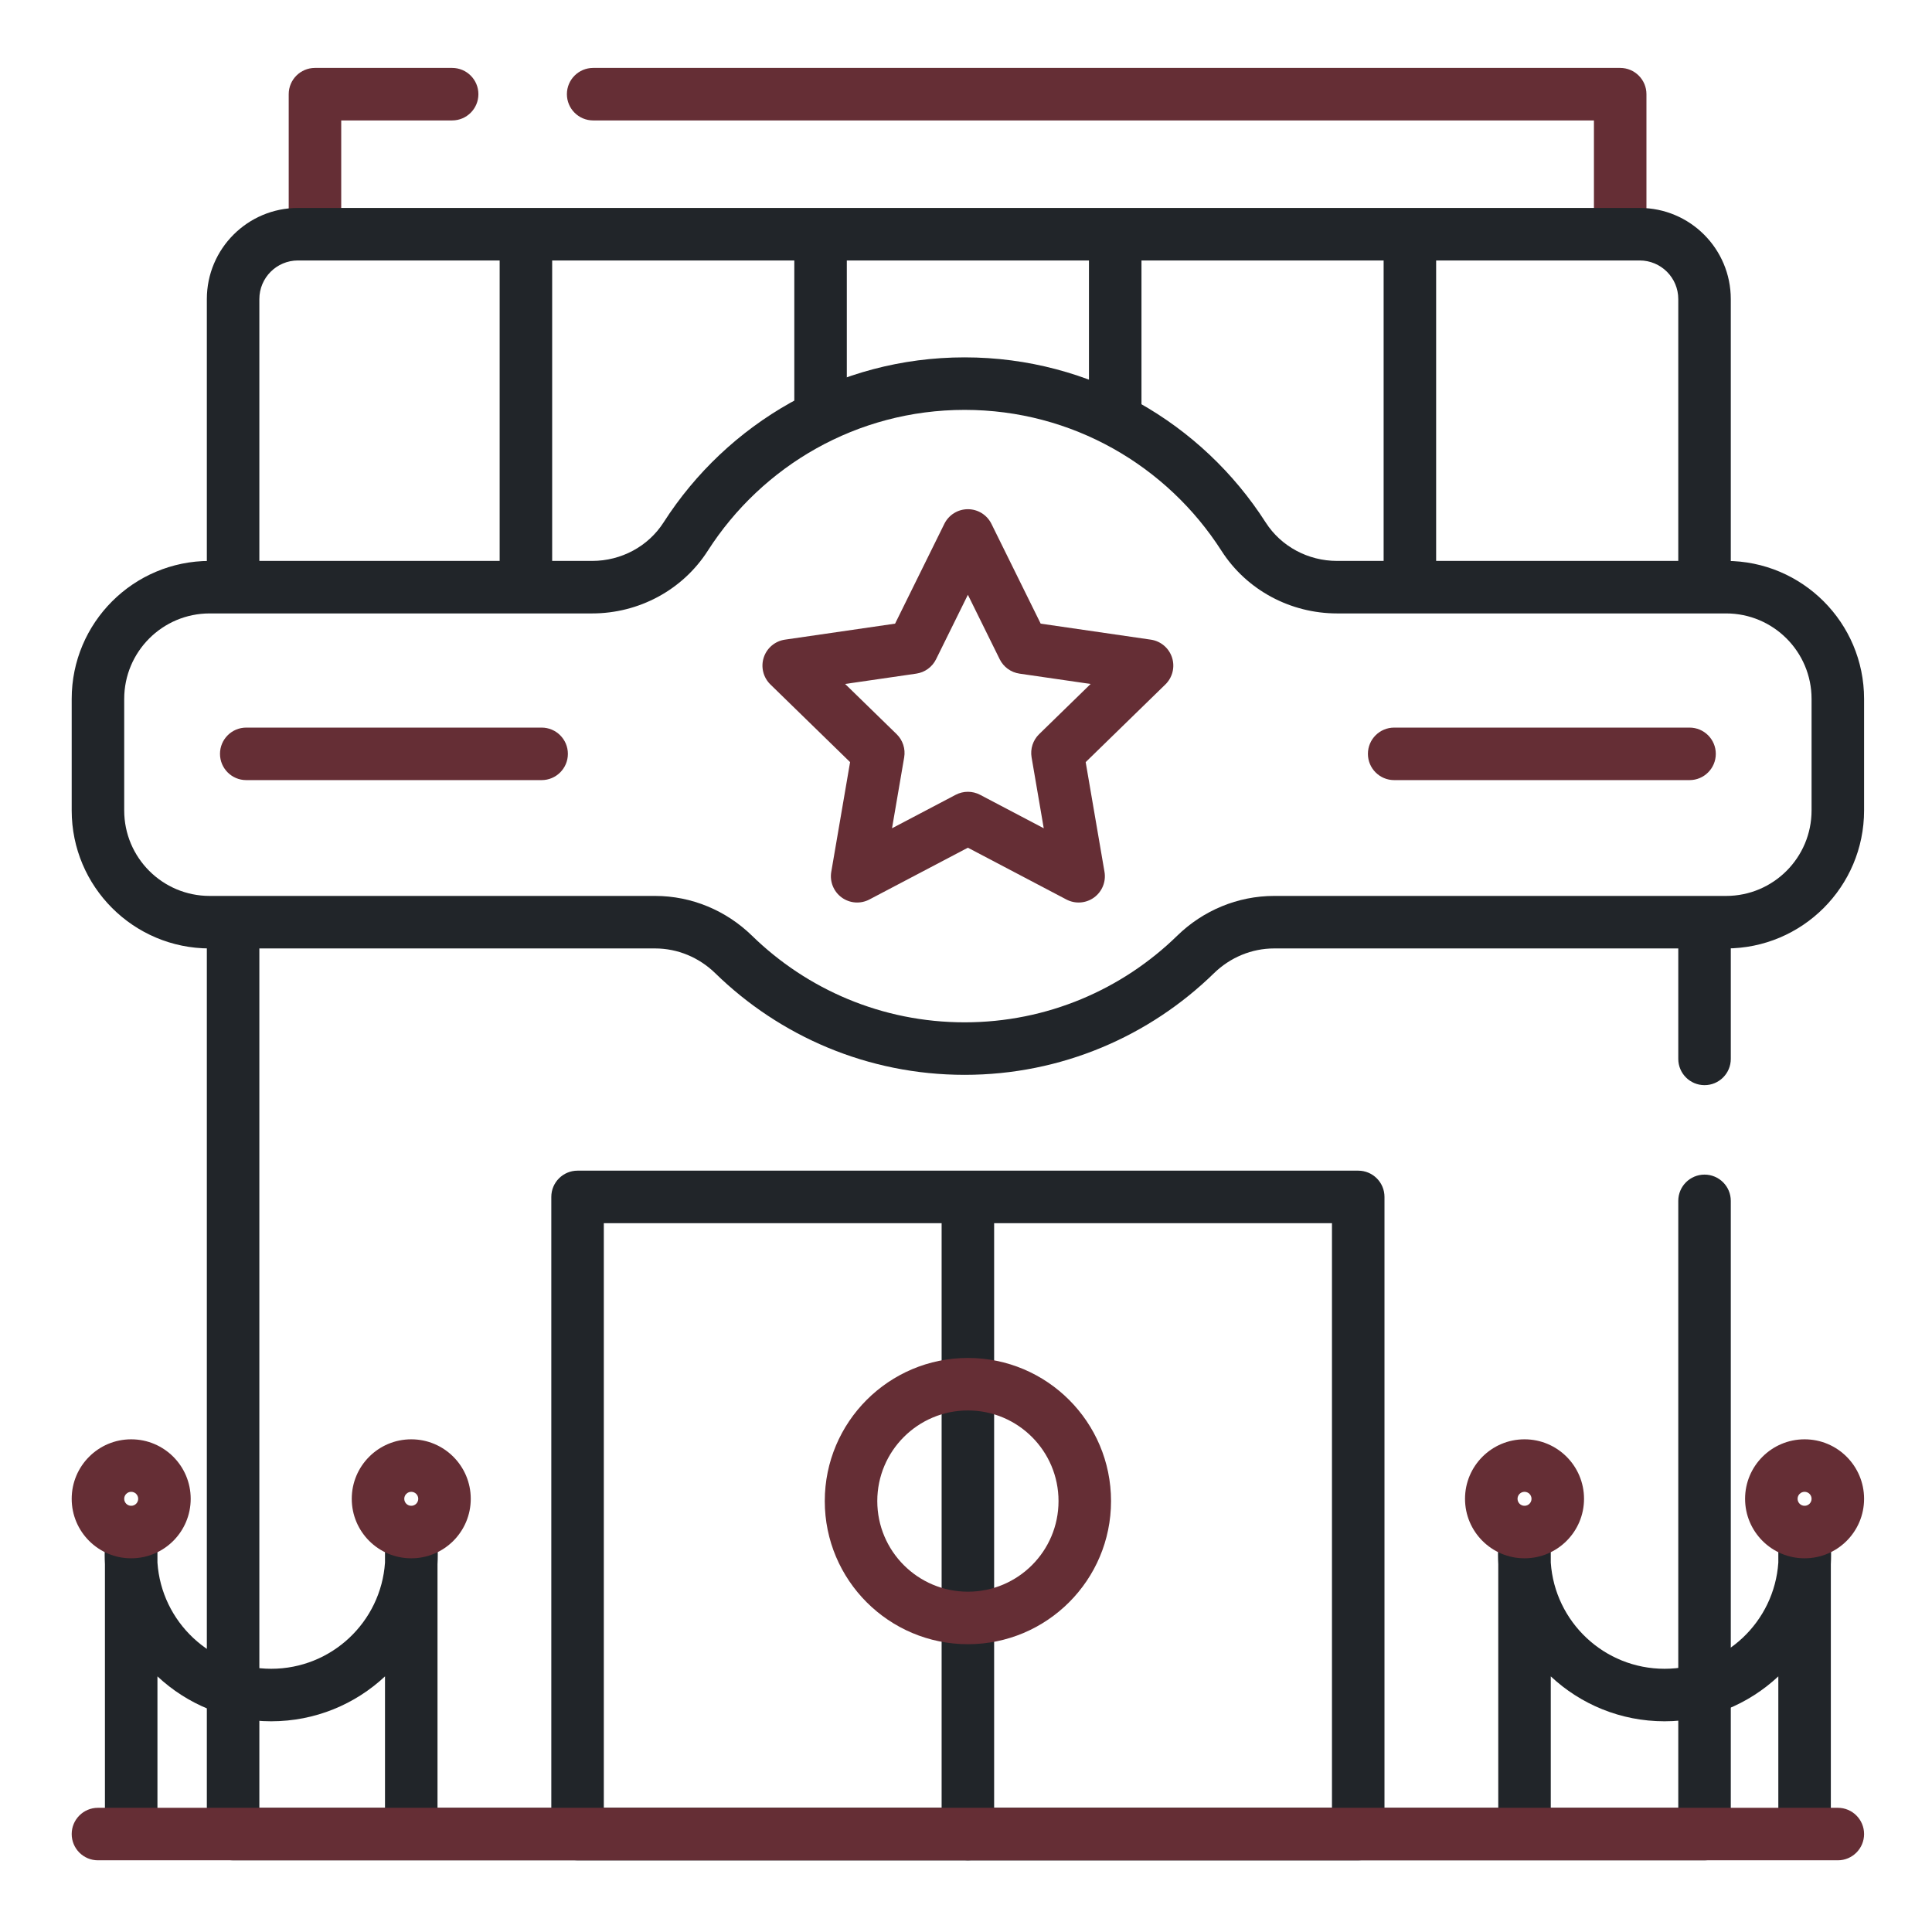
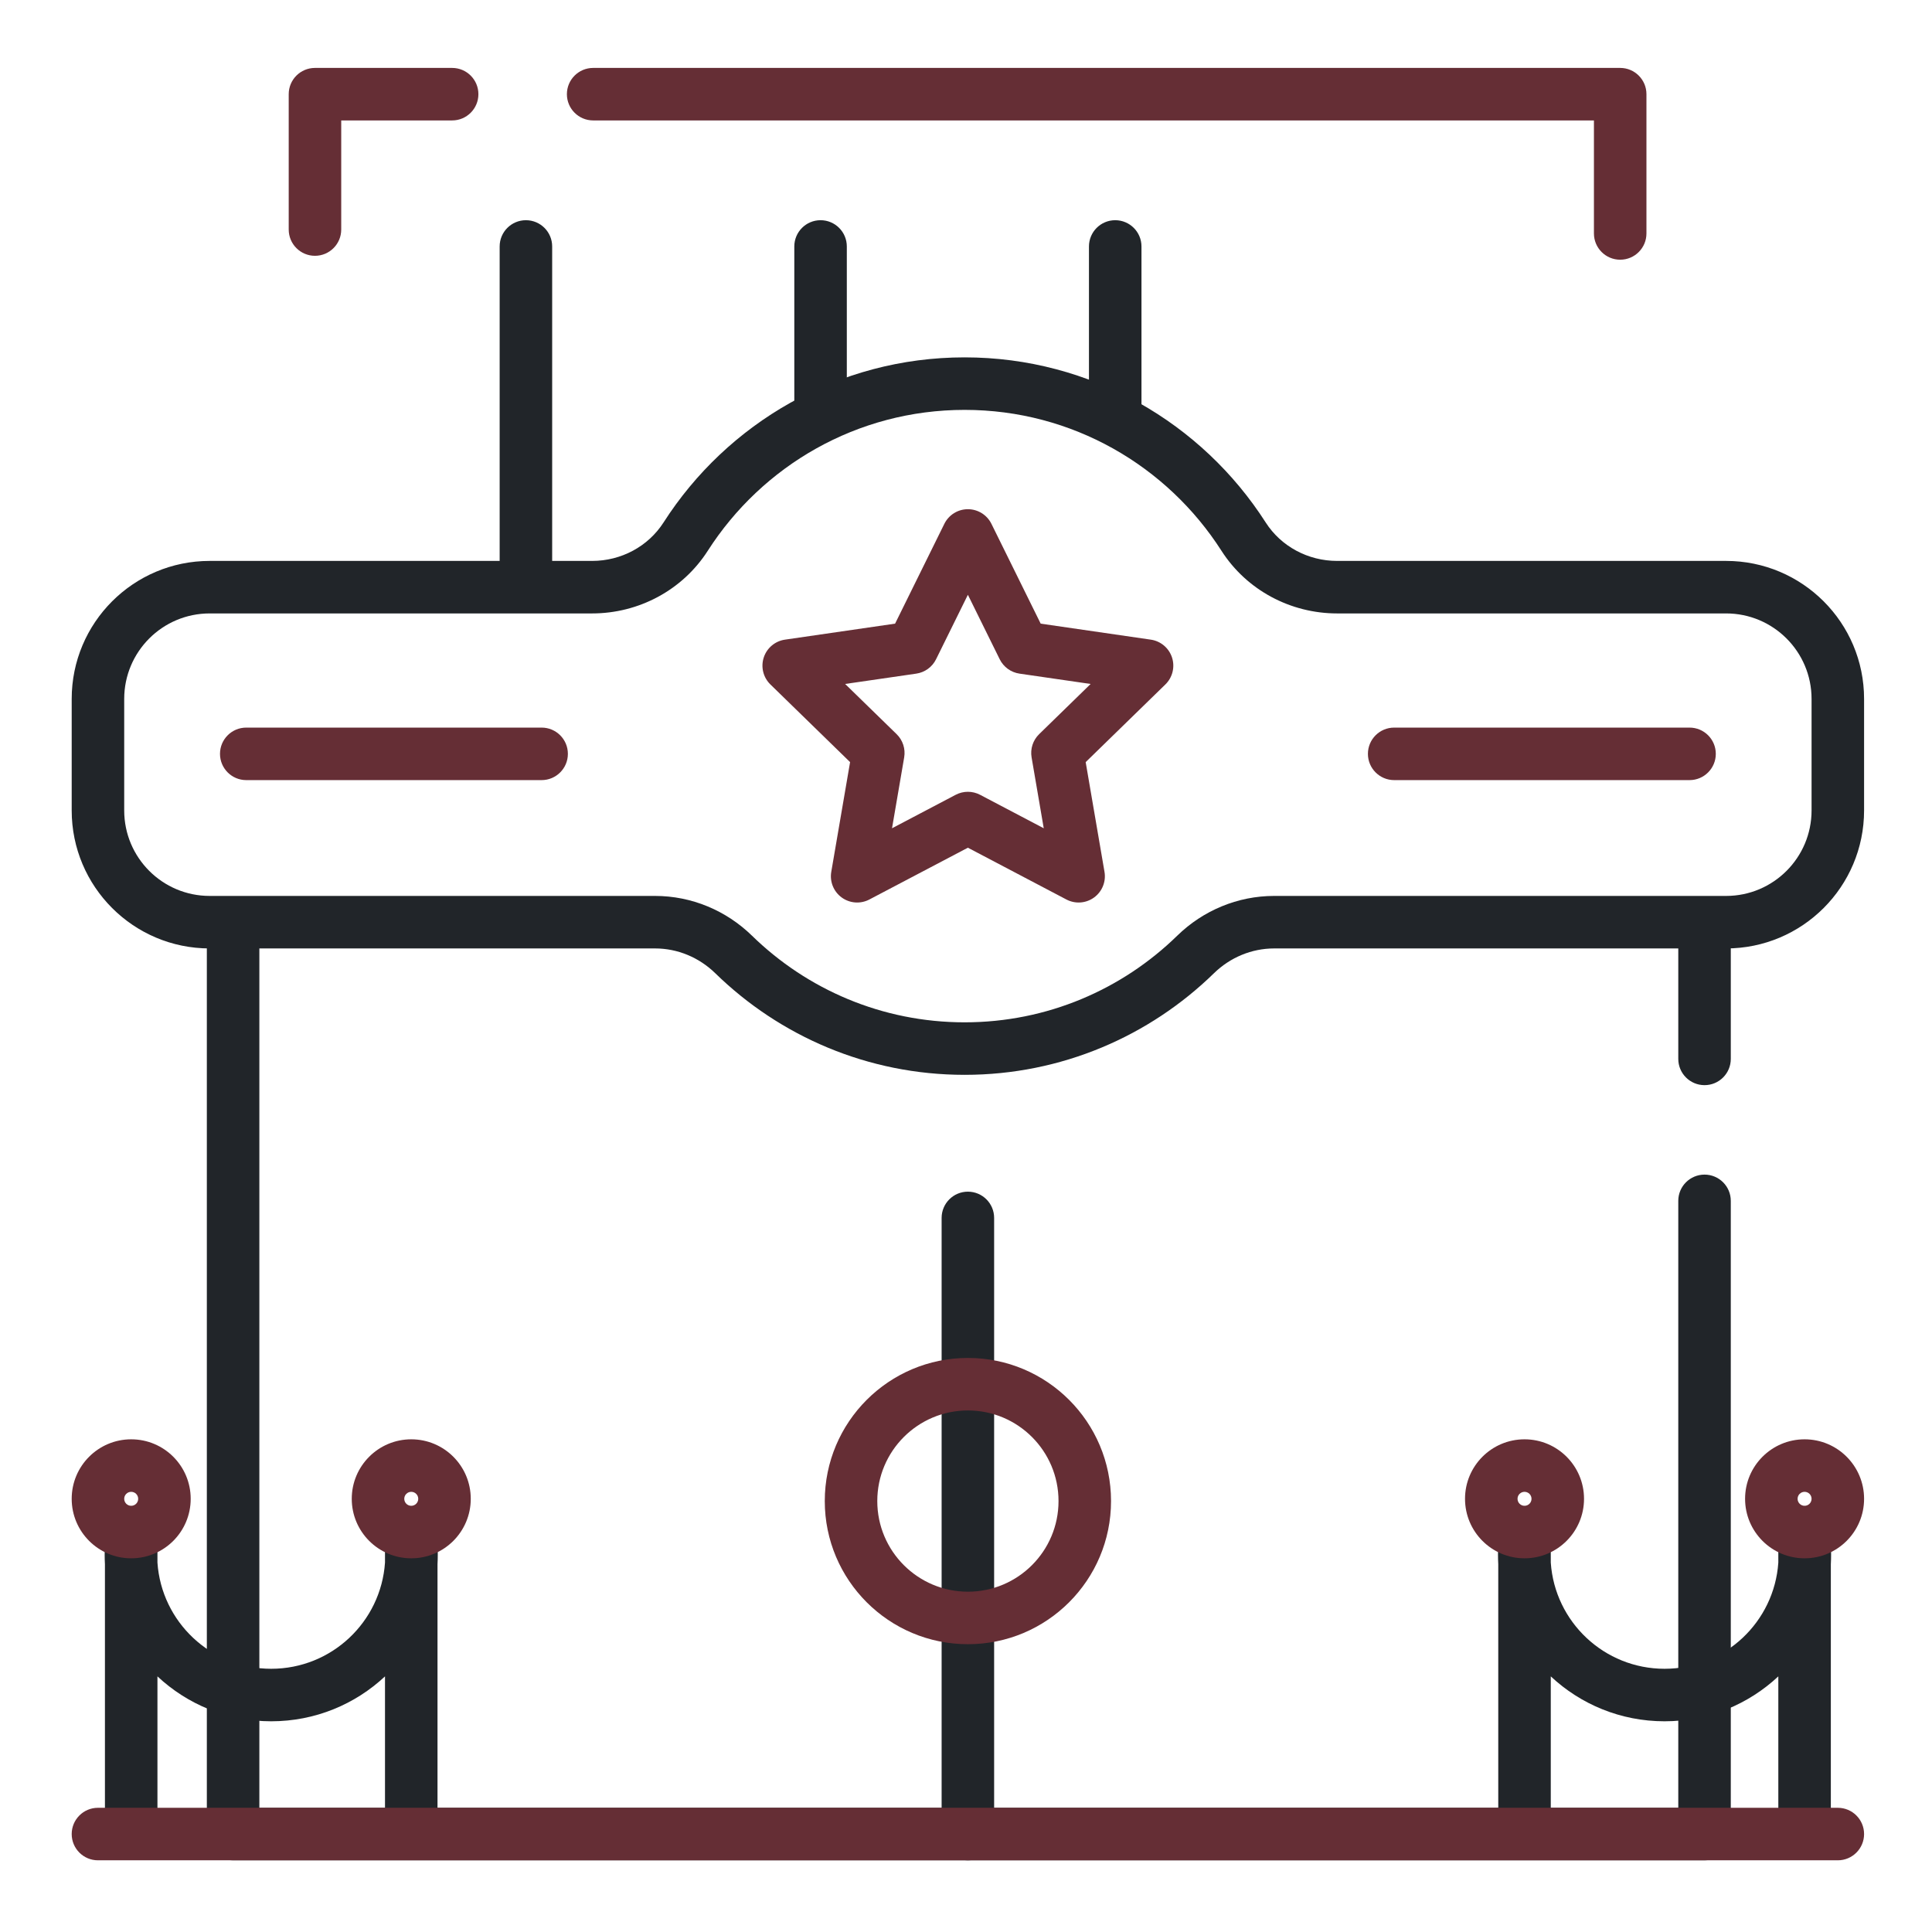
<svg xmlns="http://www.w3.org/2000/svg" width="512" height="512" viewBox="0 0 512 512" fill="none">
  <mask id="mask0_812_2978" style="mask-type:luminance" maskUnits="userSpaceOnUse" x="0" y="0" width="512" height="512">
    <path d="M0 3.05176e-05H512V512H0V3.05176e-05Z" fill="white" />
  </mask>
  <g mask="url(#mask0_812_2978)">
-     <path fill-rule="evenodd" clip-rule="evenodd" d="M146.102 486.042C146.102 489.885 149.217 493 153.06 493H359.944C363.787 493 366.902 489.885 366.902 486.042V317.194C366.902 313.352 363.787 310.236 359.944 310.236H153.06C149.217 310.236 146.102 313.352 146.102 317.194V486.042ZM160.018 479.084V324.152H352.986V479.084H160.018Z" fill="#212529" />
    <path fill-rule="evenodd" clip-rule="evenodd" d="M256.497 493C260.34 493 263.455 489.885 263.455 486.042V322.761C263.455 318.918 260.34 315.803 256.497 315.803C252.654 315.803 249.539 318.918 249.539 322.761V486.042C249.539 489.885 252.654 493 256.497 493Z" fill="#212529" />
    <path fill-rule="evenodd" clip-rule="evenodd" d="M218.574 397.8C218.574 418.747 235.556 435.73 256.505 435.73C277.453 435.73 294.435 418.747 294.435 397.8C294.435 376.853 277.453 359.87 256.505 359.87C235.556 359.87 218.574 376.853 218.574 397.8ZM256.505 421.814C243.242 421.814 232.49 411.062 232.49 397.8C232.49 384.538 243.242 373.786 256.505 373.786C269.767 373.786 280.519 384.538 280.519 397.8C280.519 411.062 269.767 421.814 256.505 421.814Z" fill="#652E35" />
    <path fill-rule="evenodd" clip-rule="evenodd" d="M255.633 270.927C233.721 270.927 213.854 262.184 199.282 247.965C192.442 241.289 183.271 237.43 173.611 237.43H55.569C43.059 237.43 32.916 227.288 32.916 214.777V185.218C32.916 172.707 43.059 162.565 55.569 162.565H156.932C169.223 162.565 180.863 156.429 187.57 145.956C201.966 123.478 227.078 108.622 255.633 108.622C284.19 108.622 309.301 123.478 323.698 145.956C330.405 156.429 342.045 162.565 354.336 162.565H457.431C469.942 162.565 480.084 172.707 480.084 185.218V214.777C480.084 227.288 469.942 237.43 457.431 237.43H337.657C327.996 237.43 318.826 241.29 311.985 247.964L311.985 247.965C297.414 262.184 277.547 270.927 255.633 270.927ZM189.563 257.924C206.623 274.572 229.937 284.843 255.633 284.843C281.33 284.843 304.644 274.573 321.704 257.925C326.02 253.713 331.73 251.346 337.657 251.346H457.431C477.628 251.346 494 234.973 494 214.777V185.218C494 165.021 477.628 148.649 457.431 148.649H354.336C346.642 148.649 339.488 144.807 335.416 138.451C318.578 112.16 289.145 94.706 255.633 94.706C222.123 94.706 192.69 112.16 175.851 138.451C171.78 144.807 164.626 148.649 156.932 148.649H55.569C35.374 148.649 19 165.021 19 185.218V214.777C19 234.974 35.374 251.346 55.569 251.346H173.611C179.538 251.346 185.248 253.713 189.563 257.924L189.563 257.924Z" fill="#212529" />
    <path fill-rule="evenodd" clip-rule="evenodd" d="M58.301 199.779C58.301 203.622 61.416 206.737 65.259 206.737H143.536C147.379 206.737 150.494 203.622 150.494 199.779C150.494 195.936 147.379 192.821 143.536 192.821H65.259C61.416 192.821 58.301 195.936 58.301 199.779Z" fill="#652E35" />
    <path fill-rule="evenodd" clip-rule="evenodd" d="M362.512 199.779C362.512 203.622 365.627 206.737 369.47 206.737H447.747C451.59 206.737 454.705 203.622 454.705 199.779C454.705 195.936 451.59 192.821 447.747 192.821H369.47C365.627 192.821 362.512 195.936 362.512 199.779Z" fill="#652E35" />
    <path fill-rule="evenodd" clip-rule="evenodd" d="M223.064 237.847C225.207 239.404 228.048 239.609 230.392 238.377L256.499 224.651L282.607 238.377C284.951 239.609 287.792 239.404 289.934 237.847C292.077 236.29 293.15 233.652 292.702 231.042L287.716 201.97L308.838 181.382C310.735 179.534 311.417 176.769 310.599 174.25C309.781 171.731 307.603 169.895 304.982 169.514L275.793 165.272L262.739 138.822C261.566 136.447 259.148 134.944 256.499 134.944C253.851 134.944 251.432 136.447 250.26 138.822L237.206 165.272L208.016 169.514C205.395 169.895 203.218 171.731 202.399 174.25C201.581 176.769 202.264 179.534 204.16 181.382L225.282 201.97L220.296 231.042C219.848 233.652 220.921 236.29 223.064 237.847ZM236.395 219.499L239.616 200.717C240.003 198.46 239.255 196.157 237.615 194.558L223.97 181.258L242.827 178.518C245.093 178.188 247.052 176.765 248.066 174.711L256.499 157.624L264.933 174.711C265.946 176.765 267.905 178.188 270.172 178.518L289.029 181.258L275.383 194.558C273.743 196.157 272.995 198.46 273.382 200.717L276.603 219.499L259.737 210.632C257.71 209.566 255.288 209.566 253.261 210.632L236.395 219.499Z" fill="#652E35" />
    <path fill-rule="evenodd" clip-rule="evenodd" d="M83.47 67.79C87.312 67.79 90.428 64.674 90.428 60.831V31.916H119.823C123.666 31.916 126.781 28.801 126.781 24.958C126.781 21.115 123.666 18 119.823 18H83.47C79.627 18 76.512 21.115 76.512 24.958V60.831C76.512 64.674 79.627 67.79 83.47 67.79Z" fill="#652E35" />
    <path fill-rule="evenodd" clip-rule="evenodd" d="M429.367 68.826C433.21 68.826 436.325 65.711 436.325 61.868V24.958C436.325 21.116 433.21 18 429.367 18H157.192C153.35 18 150.234 21.116 150.234 24.958C150.234 28.801 153.35 31.916 157.192 31.916H422.409V61.868C422.409 65.711 425.525 68.826 429.367 68.826Z" fill="#652E35" />
    <path fill-rule="evenodd" clip-rule="evenodd" d="M54.816 486.042C54.816 489.885 57.932 493 61.774 493H451.719C455.562 493 458.677 489.885 458.677 486.042V318.241C458.677 314.398 455.562 311.283 451.719 311.283C447.876 311.283 444.761 314.398 444.761 318.241V479.084H68.732V245.015C68.732 241.172 65.617 238.057 61.774 238.057C57.932 238.057 54.816 241.172 54.816 245.015V486.042Z" fill="#212529" />
    <path fill-rule="evenodd" clip-rule="evenodd" d="M451.72 287.577C455.563 287.577 458.678 284.461 458.678 280.619V245.015C458.678 241.172 455.563 238.057 451.72 238.057C447.877 238.057 444.762 241.172 444.762 245.015V280.619C444.762 284.461 447.877 287.577 451.72 287.577Z" fill="#212529" />
-     <path fill-rule="evenodd" clip-rule="evenodd" d="M61.774 160.688C65.617 160.688 68.732 157.572 68.732 153.729V79.259C68.732 73.608 73.314 69.025 78.966 69.025H434.527C440.179 69.025 444.761 73.608 444.761 79.259V153.449C444.761 157.292 447.876 160.407 451.719 160.407C455.562 160.407 458.677 157.292 458.677 153.449V79.259C458.677 65.922 447.864 55.109 434.527 55.109H78.966C65.628 55.109 54.816 65.922 54.816 79.259V153.729C54.816 157.572 57.932 160.688 61.774 160.688Z" fill="#212529" />
    <path fill-rule="evenodd" clip-rule="evenodd" d="M139.372 160.407C143.215 160.407 146.33 157.292 146.33 153.449V65.314C146.33 61.472 143.215 58.356 139.372 58.356C135.529 58.356 132.414 61.472 132.414 65.314V153.449C132.414 157.292 135.529 160.407 139.372 160.407Z" fill="#212529" />
    <path fill-rule="evenodd" clip-rule="evenodd" d="M217.458 116.804C221.301 116.804 224.416 113.689 224.416 109.846V65.314C224.416 61.472 221.301 58.356 217.458 58.356C213.615 58.356 210.5 61.472 210.5 65.314V109.846C210.5 113.689 213.615 116.804 217.458 116.804Z" fill="#212529" />
    <path fill-rule="evenodd" clip-rule="evenodd" d="M295.544 117.731C299.387 117.731 302.502 114.616 302.502 110.773V65.314C302.502 61.472 299.387 58.356 295.544 58.356C291.701 58.356 288.586 61.472 288.586 65.314V110.773C288.586 114.616 291.701 117.731 295.544 117.731Z" fill="#212529" />
-     <path fill-rule="evenodd" clip-rule="evenodd" d="M373.634 160.407C377.477 160.407 380.592 157.292 380.592 153.449V65.314C380.592 61.472 377.477 58.356 373.634 58.356C369.791 58.356 366.676 61.472 366.676 65.314V153.449C366.676 157.292 369.791 160.407 373.634 160.407Z" fill="#212529" />
-     <path fill-rule="evenodd" clip-rule="evenodd" d="M34.767 491.608C38.61 491.608 41.725 488.493 41.725 484.65V444.256C49.615 451.64 60.218 456.16 71.876 456.16C83.534 456.16 94.137 451.64 102.028 444.256V484.65C102.028 488.493 105.143 491.608 108.986 491.608C112.828 491.608 115.944 488.493 115.944 484.65V414.538C115.99 413.705 116.014 412.866 116.014 412.022C116.014 411.994 116.014 411.967 116.014 411.939L115.943 406.019C115.897 402.193 112.771 399.121 108.944 399.144C105.118 399.167 102.028 402.275 102.028 406.102V414.103C100.959 429.823 87.868 442.244 71.876 442.244C55.885 442.244 42.794 429.823 41.725 414.103V406.102C41.725 402.275 38.635 399.167 34.808 399.144C30.982 399.121 27.855 402.193 27.809 406.019L27.739 411.939C27.738 411.967 27.738 411.994 27.738 412.022C27.738 412.866 27.762 413.705 27.809 414.538V484.65C27.809 488.493 30.924 491.608 34.767 491.608Z" fill="#212529" />
+     <path fill-rule="evenodd" clip-rule="evenodd" d="M34.767 491.608C38.61 491.608 41.725 488.493 41.725 484.65V444.256C49.615 451.64 60.218 456.16 71.876 456.16C83.534 456.16 94.137 451.64 102.028 444.256V484.65C102.028 488.493 105.143 491.608 108.986 491.608C112.828 491.608 115.944 488.493 115.944 484.65V414.538C115.99 413.705 116.014 412.866 116.014 412.022C116.014 411.994 116.014 411.967 116.014 411.939L115.943 406.019C105.118 399.167 102.028 402.275 102.028 406.102V414.103C100.959 429.823 87.868 442.244 71.876 442.244C55.885 442.244 42.794 429.823 41.725 414.103V406.102C41.725 402.275 38.635 399.167 34.808 399.144C30.982 399.121 27.855 402.193 27.809 406.019L27.739 411.939C27.738 411.967 27.738 411.994 27.738 412.022C27.738 412.866 27.762 413.705 27.809 414.538V484.65C27.809 488.493 30.924 491.608 34.767 491.608Z" fill="#212529" />
    <path fill-rule="evenodd" clip-rule="evenodd" d="M19 397.201C19 405.909 26.06 412.969 34.768 412.969C43.476 412.969 50.536 405.91 50.536 397.201C50.536 388.493 43.477 381.433 34.768 381.433C26.059 381.433 19 388.493 19 397.201ZM34.768 399.053C33.745 399.053 32.916 398.224 32.916 397.201C32.916 396.178 33.746 395.349 34.768 395.349C35.791 395.349 36.62 396.178 36.62 397.201C36.62 398.223 35.791 399.053 34.768 399.053Z" fill="#652E35" />
    <path fill-rule="evenodd" clip-rule="evenodd" d="M93.219 397.201C93.219 405.909 100.279 412.969 108.987 412.969C117.695 412.969 124.755 405.91 124.755 397.201C124.755 388.493 117.695 381.433 108.987 381.433C100.278 381.433 93.219 388.493 93.219 397.201ZM108.987 399.053C107.964 399.053 107.135 398.224 107.135 397.201C107.135 396.178 107.965 395.349 108.987 395.349C110.01 395.349 110.839 396.178 110.839 397.201C110.839 398.223 110.01 399.053 108.987 399.053Z" fill="#652E35" />
    <path fill-rule="evenodd" clip-rule="evenodd" d="M404.013 491.608C407.856 491.608 410.971 488.493 410.971 484.65V444.256C418.861 451.64 429.464 456.16 441.122 456.16C452.781 456.16 463.383 451.64 471.274 444.256V484.65C471.274 488.493 474.389 491.608 478.232 491.608C482.074 491.608 485.19 488.493 485.19 484.65V414.538C485.236 413.705 485.26 412.866 485.26 412.022C485.26 411.994 485.26 411.967 485.26 411.939L485.189 406.019C485.144 402.193 482.017 399.121 478.19 399.144C474.364 399.167 471.274 402.275 471.274 406.102V414.103C470.205 429.823 457.114 442.244 441.122 442.244C425.131 442.244 412.04 429.823 410.971 414.103V406.102C410.971 402.275 407.881 399.167 404.054 399.144C400.228 399.121 397.101 402.193 397.055 406.019L396.985 411.939C396.985 411.967 396.984 411.994 396.984 412.022C396.984 412.866 397.008 413.705 397.055 414.538V484.65C397.055 488.493 400.17 491.608 404.013 491.608Z" fill="#212529" />
    <path fill-rule="evenodd" clip-rule="evenodd" d="M388.246 397.201C388.246 405.91 395.307 412.969 404.015 412.969C412.724 412.969 419.783 405.909 419.783 397.201C419.783 388.494 412.725 381.433 404.015 381.433C395.306 381.433 388.246 388.493 388.246 397.201ZM404.015 399.053C402.991 399.053 402.162 398.223 402.162 397.201C402.162 396.178 402.992 395.349 404.015 395.349C405.037 395.349 405.867 396.177 405.867 397.201C405.867 398.224 405.037 399.053 404.015 399.053Z" fill="#652E35" />
    <path fill-rule="evenodd" clip-rule="evenodd" d="M462.465 397.201C462.465 405.91 469.525 412.969 478.234 412.969C486.943 412.969 494.001 405.909 494.001 397.201C494.001 388.494 486.943 381.433 478.234 381.433C469.525 381.433 462.465 388.493 462.465 397.201ZM478.234 399.053C477.21 399.053 476.381 398.223 476.381 397.201C476.381 396.178 477.21 395.349 478.234 395.349C479.256 395.349 480.085 396.177 480.085 397.201C480.085 398.224 479.256 399.053 478.234 399.053Z" fill="#652E35" />
    <path fill-rule="evenodd" clip-rule="evenodd" d="M19 486.042C19 489.885 22.115 493 25.958 493H487.042C490.885 493 494 489.885 494 486.042C494 482.199 490.885 479.084 487.042 479.084H25.958C22.115 479.084 19 482.199 19 486.042Z" fill="#652E35" />
  </g>
</svg>